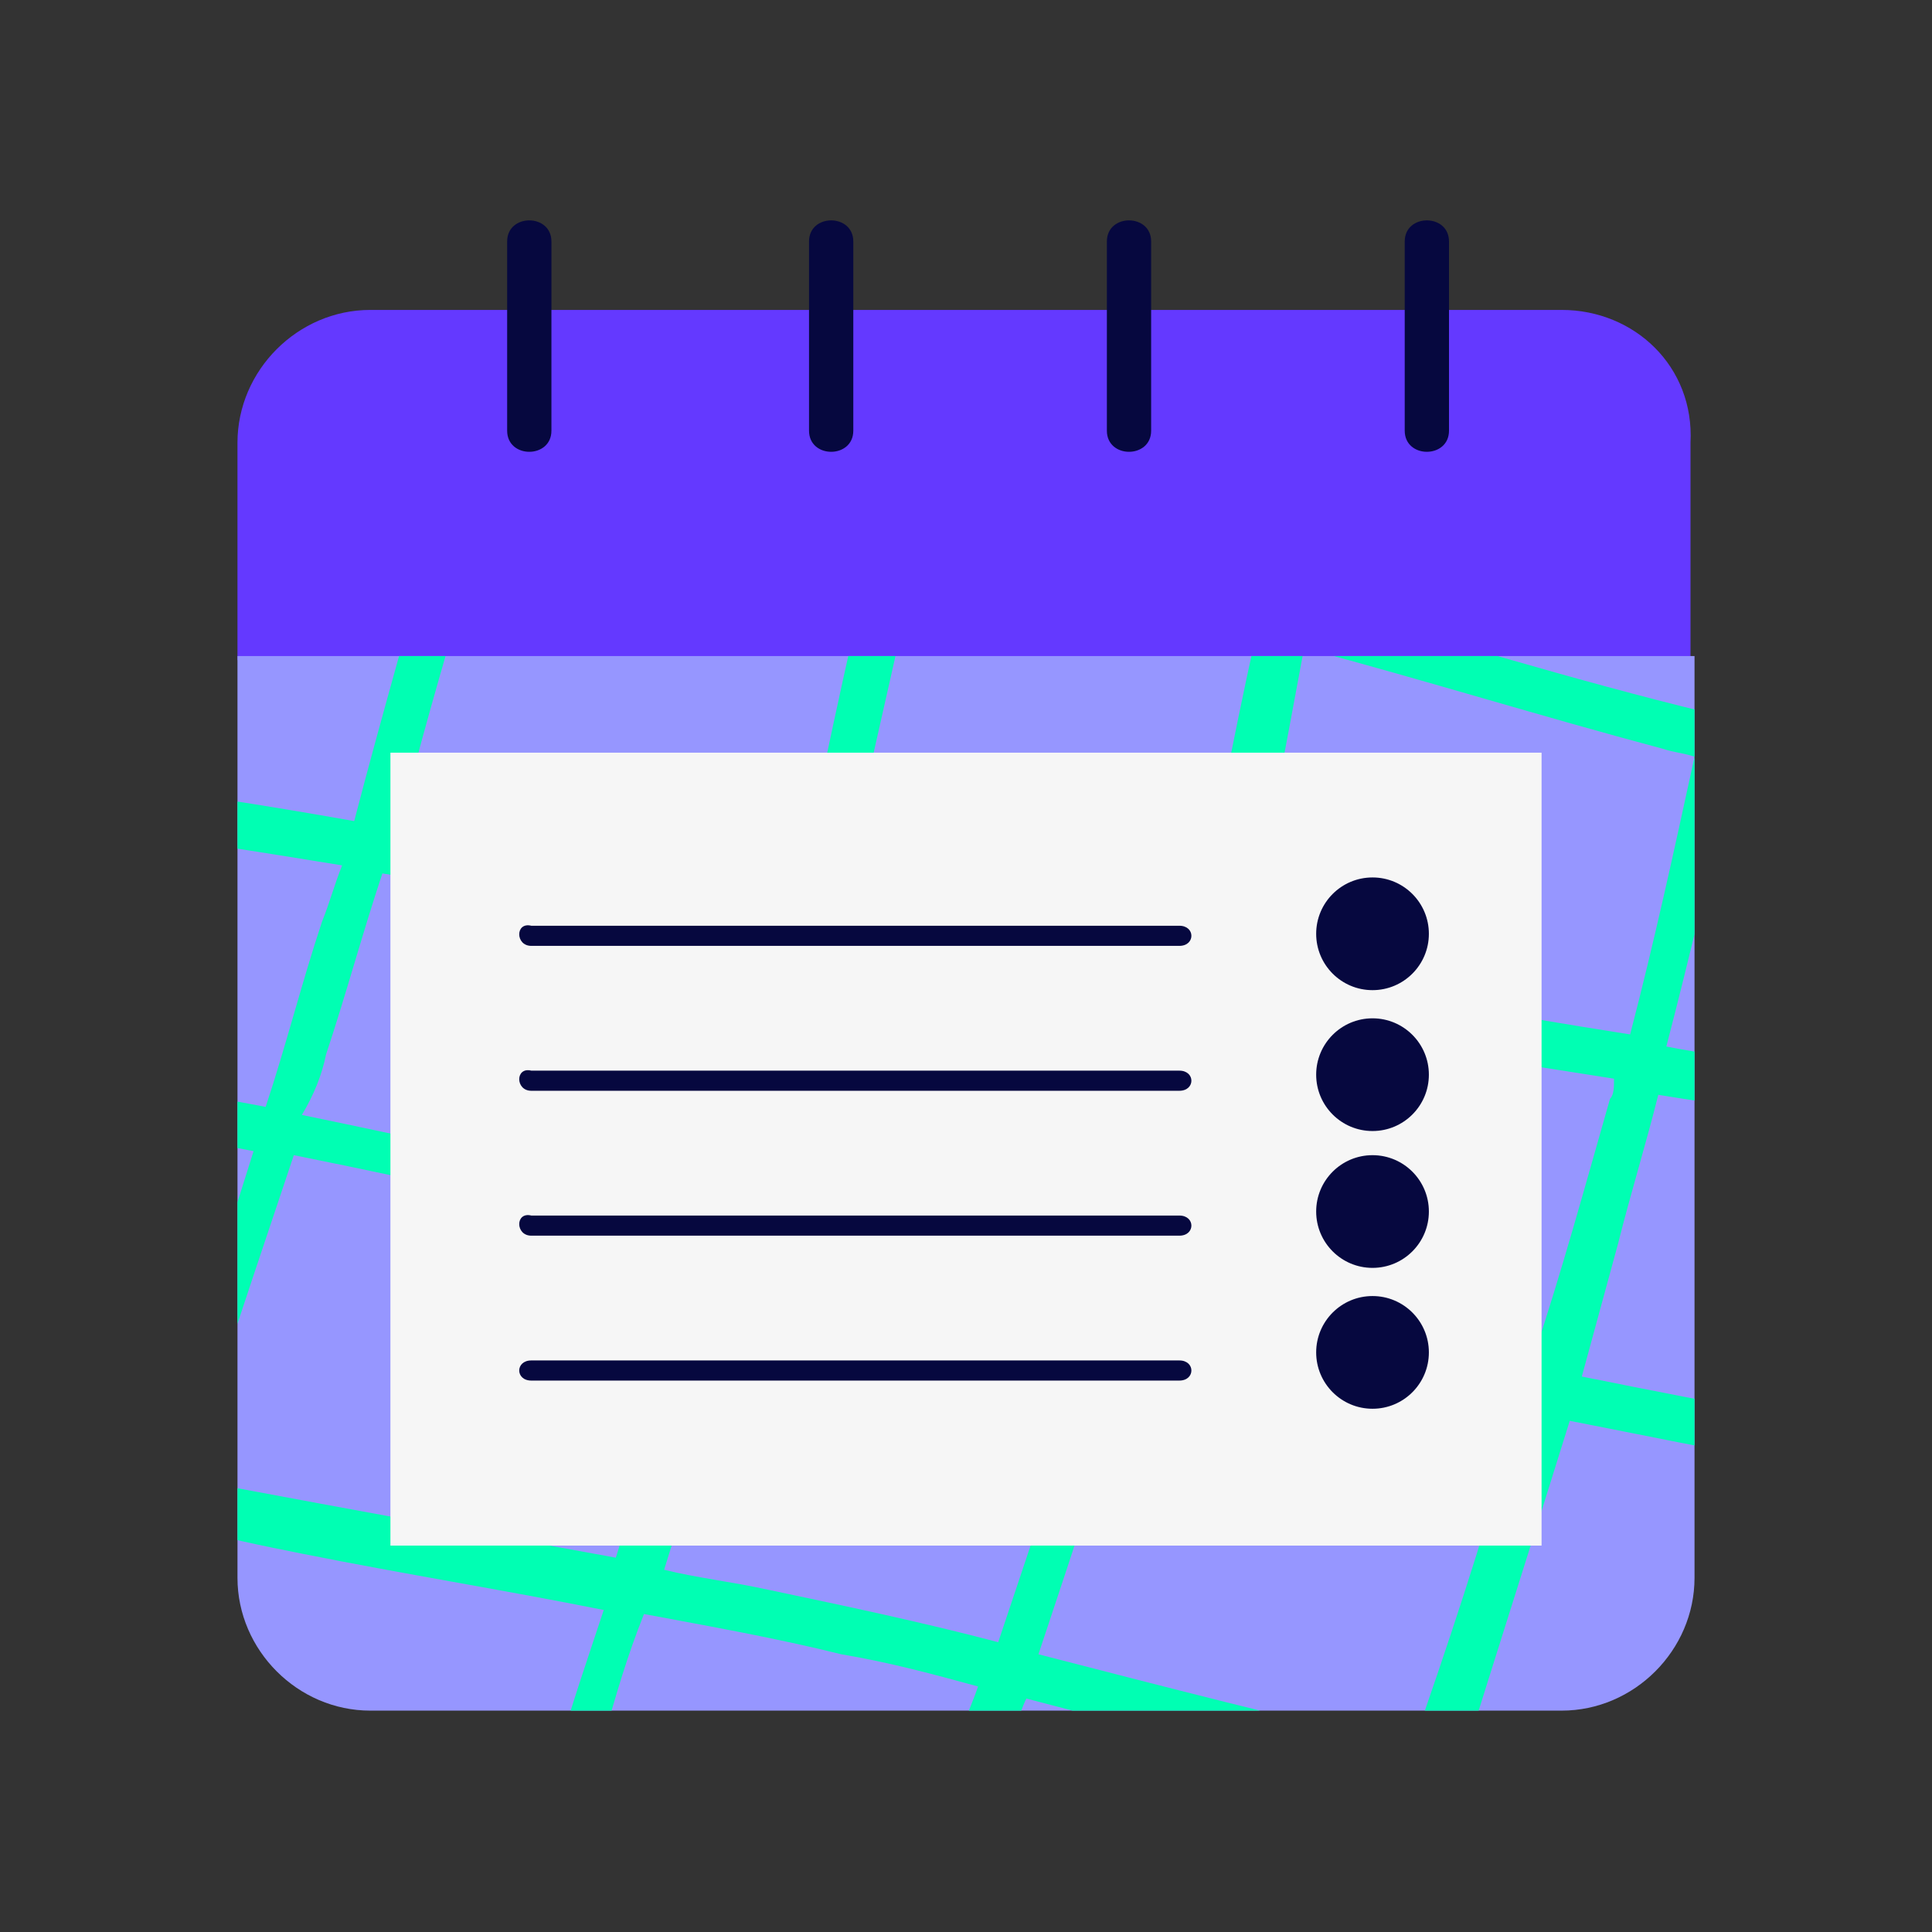
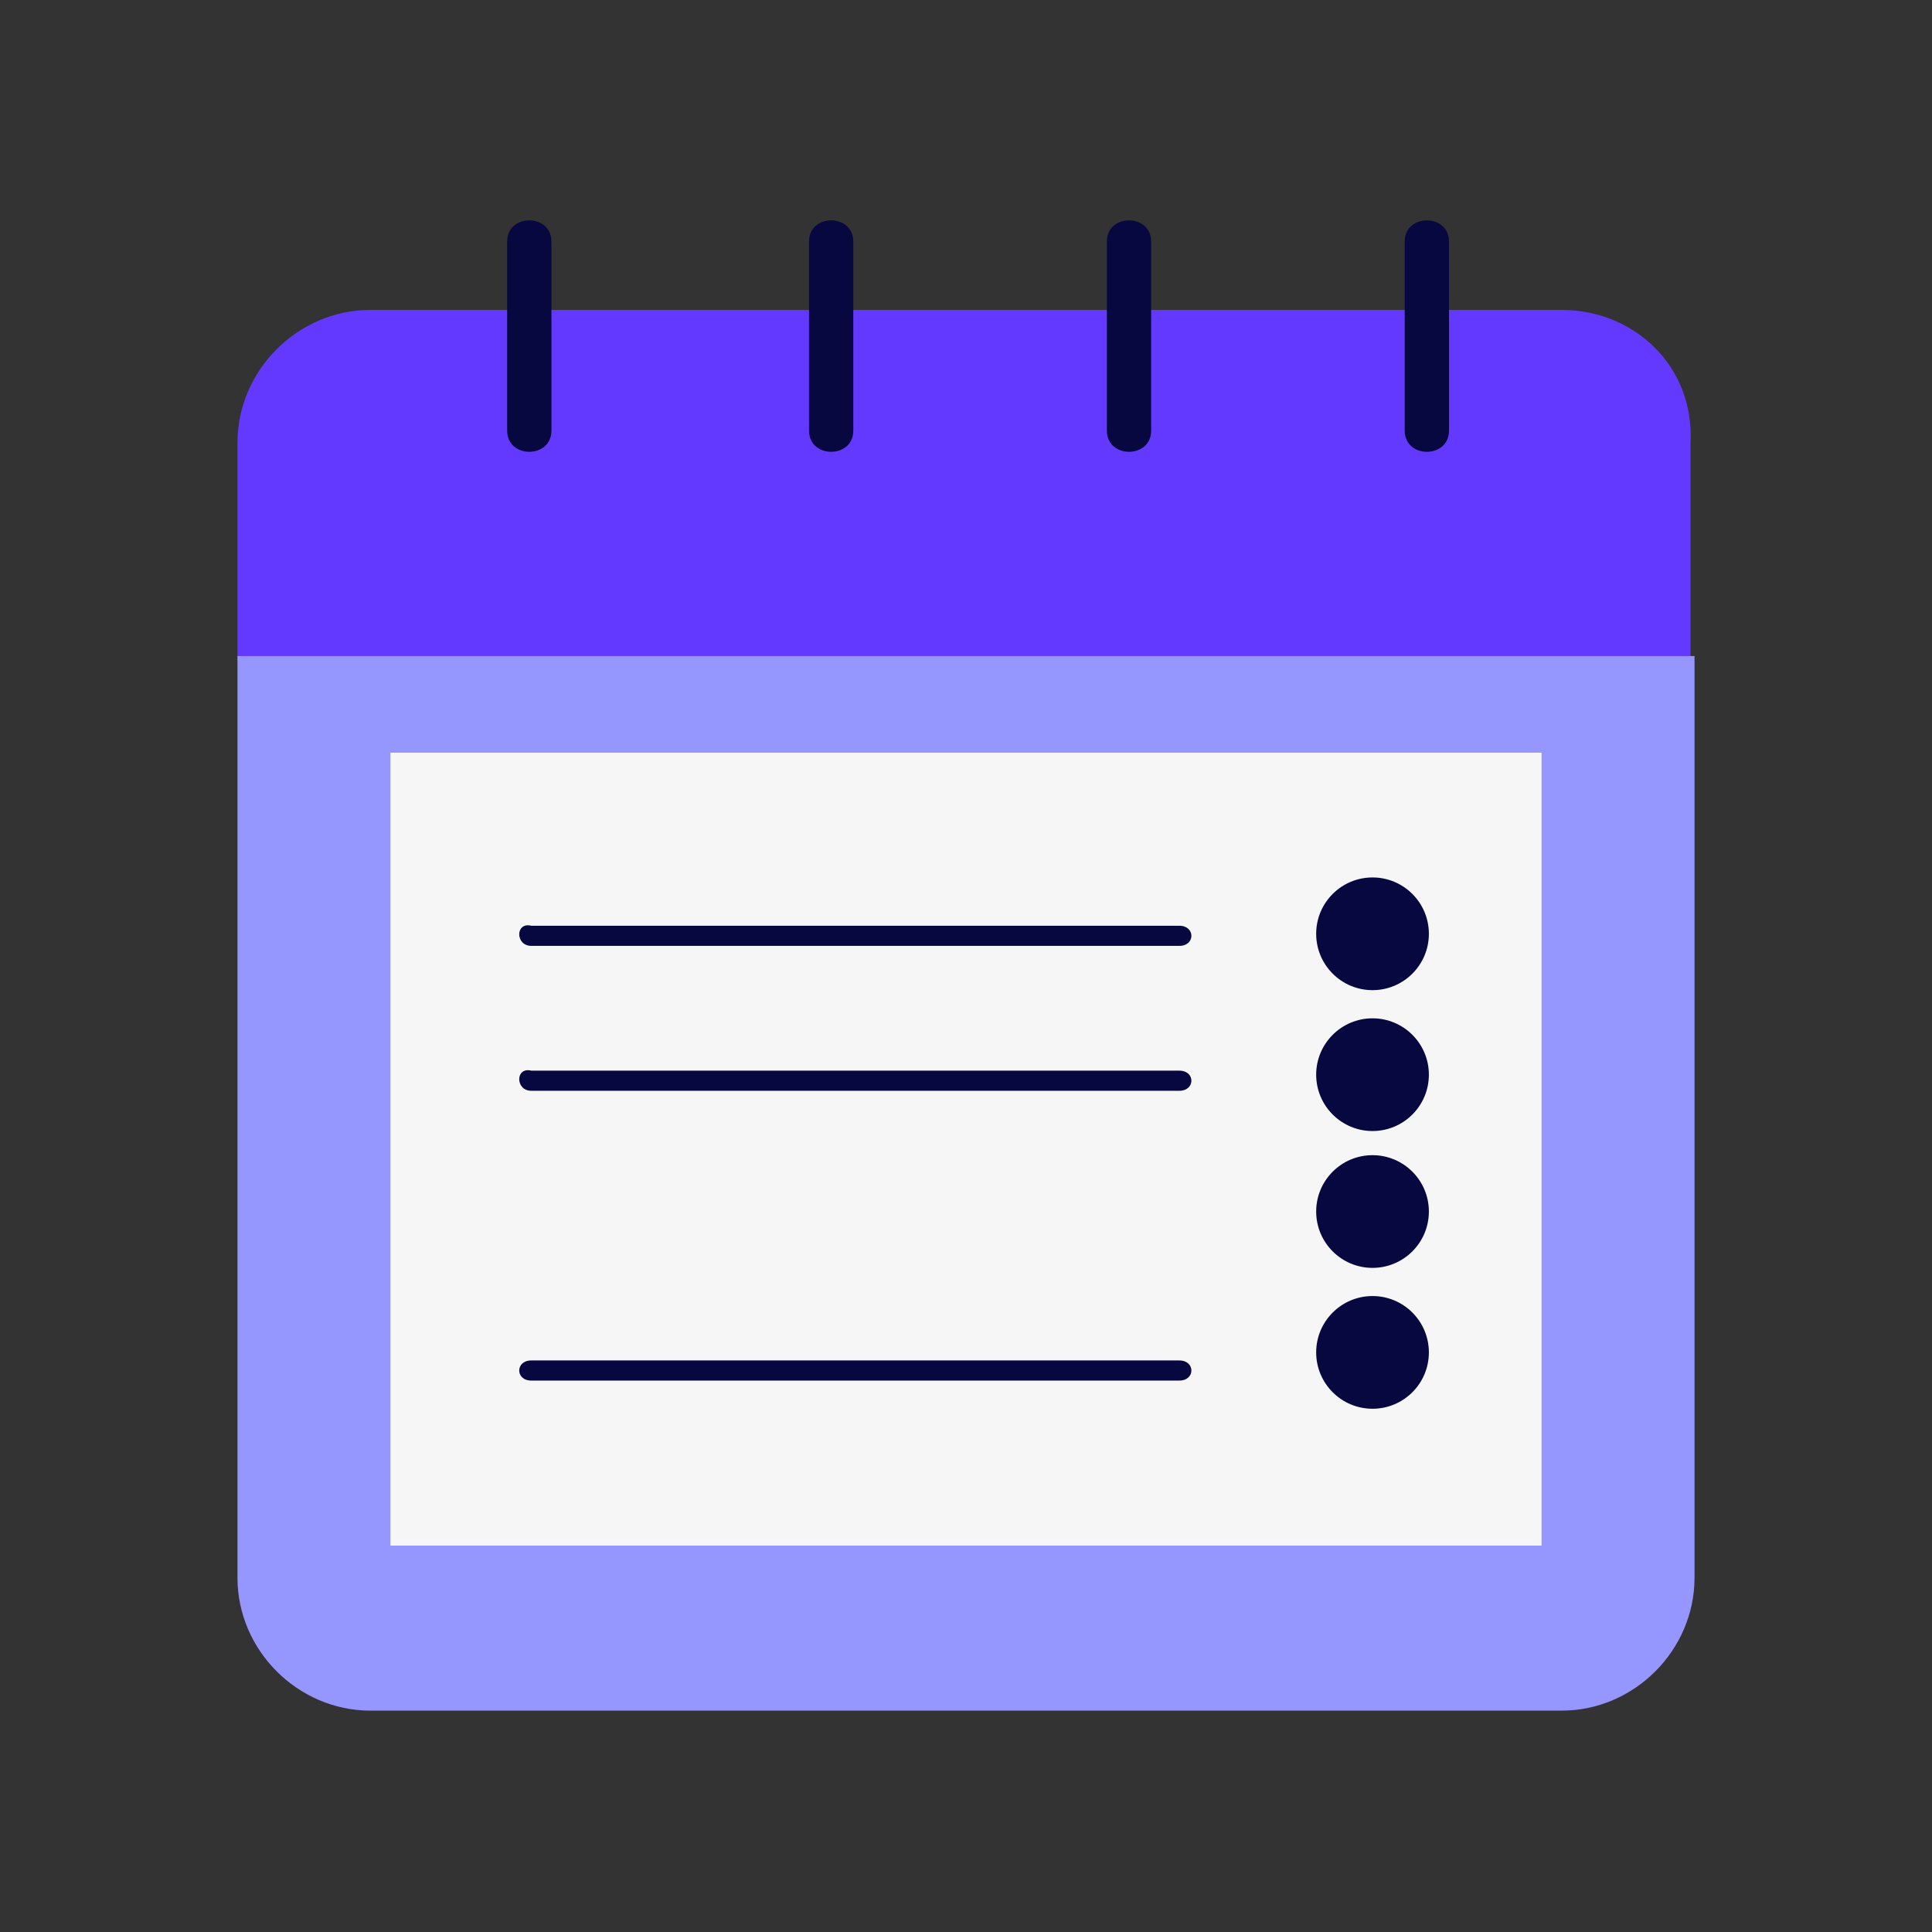
<svg xmlns="http://www.w3.org/2000/svg" xmlns:xlink="http://www.w3.org/1999/xlink" version="1.1" id="Capa_1" x="0px" y="0px" viewBox="0 0 48 48" style="enable-background:new 0 0 48 48;" xml:space="preserve">
  <rect x="0" y="0" width="48" height="48" fill="#333333" stroke="none" />
  <style type="text/css">
	.st0{fill:#6439FF;}
	.st1{fill:#FFFFFF;}
	.st2{fill:#9696FF;}
	.st3{fill:#110647;}
	.st4{fill:#00FFAC;}
	.st5{fill:#FFDD00;}
	.st6{clip-path:url(#SVGID_00000132071887571134267390000006961704983969992582_);}
	.st7{fill:#06083F;}
	.st8{clip-path:url(#SVGID_00000182508209080677072320000008733935571802377140_);}
	.st9{fill:#00FFB3;}
	.st10{fill:#F6F6F6;}
	.st11{display:none;}
	.st12{display:inline;fill:#FFDD00;}
	.st13{display:inline;}
	.st14{display:inline;fill:#06083F;}
</style>
  <g>
    <g>
      <g>
        <g>
          <defs>
            <ellipse id="SVGID_00000028298669019724704380000014041806028260114307_" cx="92.7" cy="23.3" rx="19.8" ry="19.8" />
          </defs>
          <clipPath id="SVGID_00000060718743652826326910000012763896331031479694_">
            <use xlink:href="#SVGID_00000028298669019724704380000014041806028260114307_" style="overflow:visible;" />
          </clipPath>
          <g style="clip-path:url(#SVGID_00000060718743652826326910000012763896331031479694_);">
            <path class="st1" d="M57.1-9.5c3,7.1,3.6,15.3-0.6,22.1c-3.6,5.9-10.4,8.5-17,6.5c-6.4-2-10.8-8-11.6-14.5       c-0.9-7,2.3-14,7.1-18.9C43.8-23.6,61.7-28.1,73-21c6.4,4,8.8,12.6,10,19.5C84,3.9,85.2,15.5,78.6,18c-3.5,1.4-6.8-2.1-7.8-5.1       C69.5,9,72,4.6,74.4,1.6c4.5-5.5,11.1-9,17.8-10.9c7-2,14.8-2.1,21.7,0.4c6.2,2.2,10.7,7.3,13.5,13.1       c2.7,5.6,3.6,12.1,3.8,18.3c0.2,7-1,14.5-7.8,18.1c-6,3.2-13.4,1.7-19.5-0.3c-7.2-2.4-13.8-5.5-21.3-6.5       C76,33,68.9,33.6,63,36.6c-5,2.5-9.2,8.2-8.4,14c1.6,11.8,16.6,13.8,25.9,11.2c10.7-3.1,19.3-12.4,21.1-23.4       c1-6.3,0.1-12.7,1-19.1c0.5-3.4,1.8-6.5,4-9.1c2.4-2.8,5.9-4.5,9.1-6.2c1.4-0.8,0.2-2.9-1.3-2.2c-5.6,3-10.6,6.2-13.1,12.4       c-2.4,5.9-1.6,12.8-1.8,19c-0.5,13.2-9.5,24-22.5,26.7c-6.1,1.3-13.2,0-17.6-4.6c-6.2-6.4,0.1-14.8,6.6-17.5       c7.2-2.9,15.9-2.2,23.2-0.1c7.1,2,13.7,5.7,21.1,6.8c5.4,0.8,11.3,0.2,15.9-2.9c5.2-3.4,6.8-9.5,7.2-15.3       c0.8-11.2-1.9-24-10.1-32.2c-9.4-9.4-25-8.8-36.6-4.4C77.7-6.5,61.9,5.7,70.1,17c3,4.2,8.6,5,12.4,1.5C86.7,14.5,86.3,7,86,1.8       c-0.5-6.8-2.4-13.9-6.2-19.6c-3.4-5.1-8.9-7.8-14.8-8.7C52.8-28.4,38.8-23.3,31-13.8c-7.5,9.2-8.1,23.5,1.3,31.6       c6.9,6,16.7,5.9,23.4-0.3c7.9-7.3,7.5-19.2,3.6-28.4C58.7-12.3,56.5-11,57.1-9.5L57.1-9.5z" />
          </g>
        </g>
      </g>
    </g>
  </g>
  <g>
    <path class="st0" d="M38.8,7.7l-29.6,0c-1.8,0-3.3,1.5-3.3,3.3l0,5.4l36.1,0v-5.4C42.1,9.1,40.6,7.7,38.8,7.7z" />
    <path class="st2" d="M5.9,16.3l0,22.9c0,1.8,1.5,3.3,3.3,3.3l29.6,0c1.8,0,3.3-1.5,3.3-3.3l0-22.9L5.9,16.3z" />
    <g>
      <defs>
-         <path id="SVGID_00000093167384404097945780000014671959835575656845_" d="M5.9,16.3l0,22.9c0,1.8,1.5,3.3,3.3,3.3l29.6,0     c1.8,0,3.3-1.5,3.3-3.3l0-22.9L5.9,16.3z" />
-       </defs>
+         </defs>
      <clipPath id="SVGID_00000139267195593991394760000005460276709345626815_">
        <use xlink:href="#SVGID_00000093167384404097945780000014671959835575656845_" style="overflow:visible;" />
      </clipPath>
      <g style="clip-path:url(#SVGID_00000139267195593991394760000005460276709345626815_);">
        <path class="st9" d="M58.1,21.9c-3.2-2.4-8.2-2.7-12-3.4c-0.8-0.2-1.7-0.3-2.5-0.5c0.2-0.8,0.4-1.5,0.5-2.3     c0.2-0.9,0.4-1.9,0.7-2.8c3.5,0.9,7,1.5,10.5,2.2c0.7,0.1,1.1-1,0.3-1.1c-3.5-0.7-7-1.5-10.4-2.4c0.3-1.2,0.6-2.3,1-3.5     c0.3-0.9,0.6-1.8,1-2.7c0.3-0.7,0.5-2.3,1.1-2.7c0.6-0.4,0-1.4-0.6-1c-0.9,0.6-0.9,1.5-1.3,2.5C45.5,6.4,44.6,8.6,44,11     c0,0.1,0,0.1-0.1,0.2c-3.3-0.8-6.5-1.7-9.8-2.5c0.7-2.7,1.6-5.2,2.8-7.7c0.3-0.7-0.7-1.3-1-0.6c-1.2,2.6-2.1,5.3-2.9,8     c-1.8-0.4-3.5-0.7-5.3-1c-1-0.2-2.1-0.3-3.1-0.5c0.5-1.8,1-3.6,1.6-5.4c0.2-0.7-0.9-1-1.1-0.3c-0.6,1.8-1.1,3.7-1.7,5.6     c-3.1-0.4-6.3-0.7-9.4-1.2c0,0-0.1,0-0.1,0c0.4-1.1,0.8-2.2,1.1-3.4c0.2-0.7-1-1-1.1-0.3c-0.3,1.2-0.9,2.3-1.3,3.4     c-4.1-0.7-8-1.2-12.2-1.2c-0.8,0-0.8,1.2,0,1.2c4,0,7.9,0.5,11.8,1.2c-0.4,1.3-0.6,2.7-0.9,4.1C5.8,9.6,0.5,9.3-5.1,9.3     c-0.8,0-0.8,1.2,0,1.2c5.6,0,10.8,0.3,16.2,1.2c0,0.2-0.1,0.4-0.1,0.6c-0.7,2.7-1.5,5.4-2.2,8.1c-4.5-0.8-9-1.4-13.5-1.6     c-0.8,0-0.8,1.1,0,1.2c4.4,0.1,8.9,0.8,13.2,1.5C8.3,22,8.2,22.4,8,22.9c-0.5,1.5-0.9,3.1-1.4,4.6C2.4,26.7-1.8,26.1-6.1,26     c-0.8,0-0.8,1.1,0,1.2c4.2,0.1,8.3,0.6,12.4,1.4c-0.6,1.9-1.2,3.8-1.8,5.7C4.2,35,4,35.7,3.7,36.5c-2.9-0.7-5.8-1.7-8.8-1.6     c-0.8,0-0.8,1.2,0,1.2c2.8-0.1,5.7,0.7,8.5,1.5c-0.3,0.9-0.6,1.9-0.8,2.8c-0.2,0.8-0.3,3.9-1.1,4.5c-0.6,0.4,0,1.4,0.6,1     c1.5-1.1,1.5-4.6,1.9-6.2c0.2-0.6,0.3-1.2,0.5-1.8c1,0.3,2,0.5,3,0.7c2.5,0.5,5,0.9,7.5,1.4c-0.1,0.3-0.2,0.6-0.3,0.9     c-0.4,1.2-0.8,2.4-1.1,3.7c-1.1-0.1-2.2-0.1-3.3-0.1c-0.8,0-0.8,1.2,0,1.2c1,0,2,0,3,0.1c-0.1,0.4-0.2,0.9-0.3,1.3     c-0.4,1.7-0.6,4.1-1.5,5.6c-0.4,0.6,0.6,1.2,1,0.6c1.3-2,1.7-4.8,2.1-7.4c2.7,0.2,5.5,0.7,8.2,1.2c-0.9,2.7-1.6,5.6-1.6,8.2     c0,0.7,1.2,0.7,1.2,0c0-2.6,0.8-5.4,1.6-8c3.2,0.6,6.5,1.3,9.7,1.9c0,0.2-0.1,0.3-0.1,0.5c-0.6,2.2-1.8,4.3-2.2,6.5     c-0.1,0.7,1,1,1.1,0.3c0.3-1.6,1.1-3,1.6-4.5c0.3-0.8,0.5-1.7,0.7-2.5c1.5,0.2,3.1,0.5,4.6,0.6c0.8,0.1,0.7-1.1,0-1.2     c-1.4-0.1-2.9-0.3-4.3-0.6c0.3-1.1,0.6-2.2,0.9-3.3c0,0,0,0,0,0c2.9,0.6,5.9,1.1,8.9,1.1c0.8,0,0.8-1.1,0-1.2     c-2.9,0-5.8-0.4-8.6-1c0.9-2.9,1.8-5.7,2.7-8.6c3.6,0.7,7.1,1.5,10.8,1.6c0.8,0,0.8-1.1,0-1.2c-3.6-0.1-7-0.8-10.5-1.5     c0.3-1.1,0.6-2.2,0.9-3.3c0.3-1.2,0.7-2.5,1-3.7c0.6,0.1,1.3,0.2,1.9,0.3c2.5,0.4,4.9,0.8,7.3,1.3c1.7,0.3,3.8,0.2,5.2,1.1     c0.6,0.4,1.2-0.6,0.6-1c-1-0.7-2.2-0.8-3.4-0.9c-2.8-0.3-5.6-1-8.4-1.5c-1-0.2-2-0.3-3-0.5c0.6-2.3,1.1-4.5,1.7-6.8     c1.9,0.4,3.9,0.8,5.8,1.2c2.5,0.5,6.1,0.8,8.2,2.5C57.8,23.2,58.7,22.4,58.1,21.9z M24.3,8.1c1,0.1,2.1,0.3,3.1,0.4     c1.8,0.3,3.5,0.6,5.3,1c-0.4,1.7-0.8,3.4-1.2,5.1c-0.8-0.2-1.6-0.4-2.4-0.6c-2-0.5-4-0.9-5.9-1.3C23.5,11.2,23.9,9.6,24.3,8.1z      M21.3,30.5c-0.7-0.1-1.5-0.3-2.2-0.4c0.1-0.2,0.1-0.5,0.2-0.7c0.5-1.9,0.9-3.9,1.4-5.8c2.2,0.3,4.5,0.7,6.7,1.1     c0.7,0.1,1.3,0.2,2,0.3c-0.2,1.1-0.5,2.1-0.7,3.1c-0.3,1.2-0.6,2.4-1,3.5C25.6,31.3,23.5,30.9,21.3,30.5z M27.4,32.8     c-0.8,2.7-1.7,5.3-2.6,8c-1.9-0.5-3.8-0.9-5.7-1.3c-0.9-0.2-1.8-0.3-2.6-0.5c0.8-2.6,1.7-5.2,2.5-7.8c1.1,0.2,2.2,0.4,3.3,0.7     C23.9,32.1,25.6,32.5,27.4,32.8z M27.7,23.5c-2.2-0.4-4.5-0.8-6.8-1.1c0.6-2.9,1.3-5.8,1.9-8.6c1.3,0.3,2.6,0.5,3.8,0.8     c1.5,0.4,3.1,0.7,4.6,1.2c-0.6,2.7-1.1,5.4-1.6,8.1C29,23.8,28.4,23.7,27.7,23.5z M13,8.7c0.1-0.7,0.3-1.4,0.6-2     c0.1,0,0.1,0,0.2,0C16.8,7.2,20,7.6,23.1,8c-0.4,1.5-0.8,3-1.1,4.5c-3.1-0.6-6.3-1.2-9.4-1.7C12.7,10,12.8,9.4,13,8.7z      M11.6,14.5c0.2-0.9,0.5-1.7,0.7-2.6c3.1,0.5,6.3,1.1,9.4,1.7c-0.7,2.9-1.3,5.8-1.9,8.7c-3-0.5-6-0.9-9-1.5     c-0.3-0.1-0.6-0.1-0.9-0.2C10.4,18.6,11,16.5,11.6,14.5z M8.1,26.2c0.5-1.5,0.9-3,1.4-4.5c0.6,0.1,1.3,0.2,1.9,0.4     c2.7,0.5,5.4,0.9,8,1.3c-0.3,1.5-0.7,3.1-1.1,4.6c-0.1,0.6-0.3,1.2-0.5,1.9c-3.4-0.7-6.9-1.5-10.3-2.2C7.8,27.2,8,26.7,8.1,26.2z      M5.5,36.9c-0.3-0.1-0.5-0.1-0.8-0.2c0.8-2.7,1.7-5.3,2.6-8c3.5,0.7,6.9,1.5,10.4,2.2c-0.7,2.6-1.6,5.2-2.4,7.8     C12,38.1,8.7,37.5,5.5,36.9z M14.7,44.5c0.1-0.5,0.2-0.9,0.3-1.3c0.3-1.1,0.6-2.1,1-3.1c1.6,0.3,3.3,0.6,4.9,1     c1.2,0.2,2.3,0.5,3.4,0.8c-0.1,0.3-0.2,0.5-0.3,0.8c-0.3,1-0.7,2-1,3.1C20.3,45.2,17.5,44.8,14.7,44.5z M24.2,46     c0.3-1,0.7-2.1,1-3c0.1-0.3,0.2-0.6,0.3-0.8c3.1,0.8,6.2,1.7,9.3,2.4c-0.3,1.1-0.6,2.3-1,3.4C30.7,47.3,27.5,46.6,24.2,46z      M35.4,42.5c-0.1,0.3-0.2,0.6-0.3,0.9c-3.1-0.7-6.2-1.5-9.3-2.3c0.9-2.7,1.8-5.4,2.6-8.1c2.8,0.5,5.6,1.1,8.4,1.6     c0.3,0.1,0.7,0.1,1,0.2C37.1,37.4,36.3,39.9,35.4,42.5z M40,27.3c-0.6,2.1-1.2,4.3-1.9,6.4c-0.7-0.2-1.4-0.3-2.1-0.4     c-2.4-0.5-4.8-1-7.2-1.4c0.2-0.8,0.5-1.6,0.7-2.4c0.4-1.4,0.7-2.8,1-4.3c3.2,0.6,6.4,1.1,9.6,1.6C40.1,27,40.1,27.2,40,27.3z      M40.5,25.7c-3.2-0.5-6.4-1.1-9.7-1.6c0.6-2.6,1.1-5.3,1.6-8c3,0.8,5.9,1.7,8.9,2.5c0.3,0.1,0.5,0.1,0.8,0.2     C41.6,21.1,41.1,23.4,40.5,25.7z M42.4,17.7c-3.3-0.8-6.5-1.8-9.7-2.7c0.4-1.7,0.7-3.4,1.2-5.1c2.5,0.6,4.9,1.3,7.3,2     c0.8,0.2,1.6,0.5,2.4,0.7C43.2,14.3,42.8,16,42.4,17.7z" />
      </g>
    </g>
    <g>
      <rect x="9.7" y="18.7" class="st10" width="28.6" height="19.7" />
      <g>
-         <path class="st7" d="M13.2,23.5c5.4,0,10.8,0,16.1,0c0.4,0,0.4-0.5,0-0.5c-5.4,0-10.8,0-16.1,0C12.8,22.9,12.8,23.5,13.2,23.5     L13.2,23.5z" />
+         <path class="st7" d="M13.2,23.5c5.4,0,10.8,0,16.1,0c0.4,0,0.4-0.5,0-0.5c-5.4,0-10.8,0-16.1,0C12.8,22.9,12.8,23.5,13.2,23.5     z" />
        <path class="st7" d="M13.2,27.1c5.4,0,10.8,0,16.1,0c0.4,0,0.4-0.5,0-0.5c-5.4,0-10.8,0-16.1,0C12.8,26.5,12.8,27.1,13.2,27.1     L13.2,27.1z" />
-         <path class="st7" d="M13.2,30.7c5.4,0,10.8,0,16.1,0c0.4,0,0.4-0.5,0-0.5c-5.4,0-10.8,0-16.1,0C12.8,30.1,12.8,30.7,13.2,30.7     L13.2,30.7z" />
        <path class="st7" d="M13.2,34.3c5.4,0,10.8,0,16.1,0c0.4,0,0.4-0.5,0-0.5c-5.4,0-10.8,0-16.1,0C12.8,33.8,12.8,34.3,13.2,34.3     L13.2,34.3z" />
      </g>
      <g>
        <circle class="st7" cx="34.1" cy="23.2" r="1.4" />
        <circle class="st7" cx="34.1" cy="26.7" r="1.4" />
        <circle class="st7" cx="34.1" cy="30.1" r="1.4" />
        <circle class="st7" cx="34.1" cy="33.6" r="1.4" />
      </g>
    </g>
    <g>
      <path class="st7" d="M13.7,10.7c0-1.6,0-3.1,0-4.7c0-0.7-1.1-0.7-1.1,0c0,1.6,0,3.1,0,4.7C12.6,11.4,13.7,11.4,13.7,10.7    L13.7,10.7z" />
      <path class="st7" d="M21.2,10.7c0-1.6,0-3.1,0-4.7c0-0.7-1.1-0.7-1.1,0c0,1.6,0,3.1,0,4.7C20.1,11.4,21.2,11.4,21.2,10.7    L21.2,10.7z" />
      <path class="st7" d="M28.6,10.7c0-1.6,0-3.1,0-4.7c0-0.7-1.1-0.7-1.1,0c0,1.6,0,3.1,0,4.7C27.5,11.4,28.6,11.4,28.6,10.7    L28.6,10.7z" />
      <path class="st7" d="M36,10.7c0-1.6,0-3.1,0-4.7c0-0.7-1.1-0.7-1.1,0c0,1.6,0,3.1,0,4.7C34.9,11.4,36,11.4,36,10.7L36,10.7z" />
    </g>
  </g>
</svg>